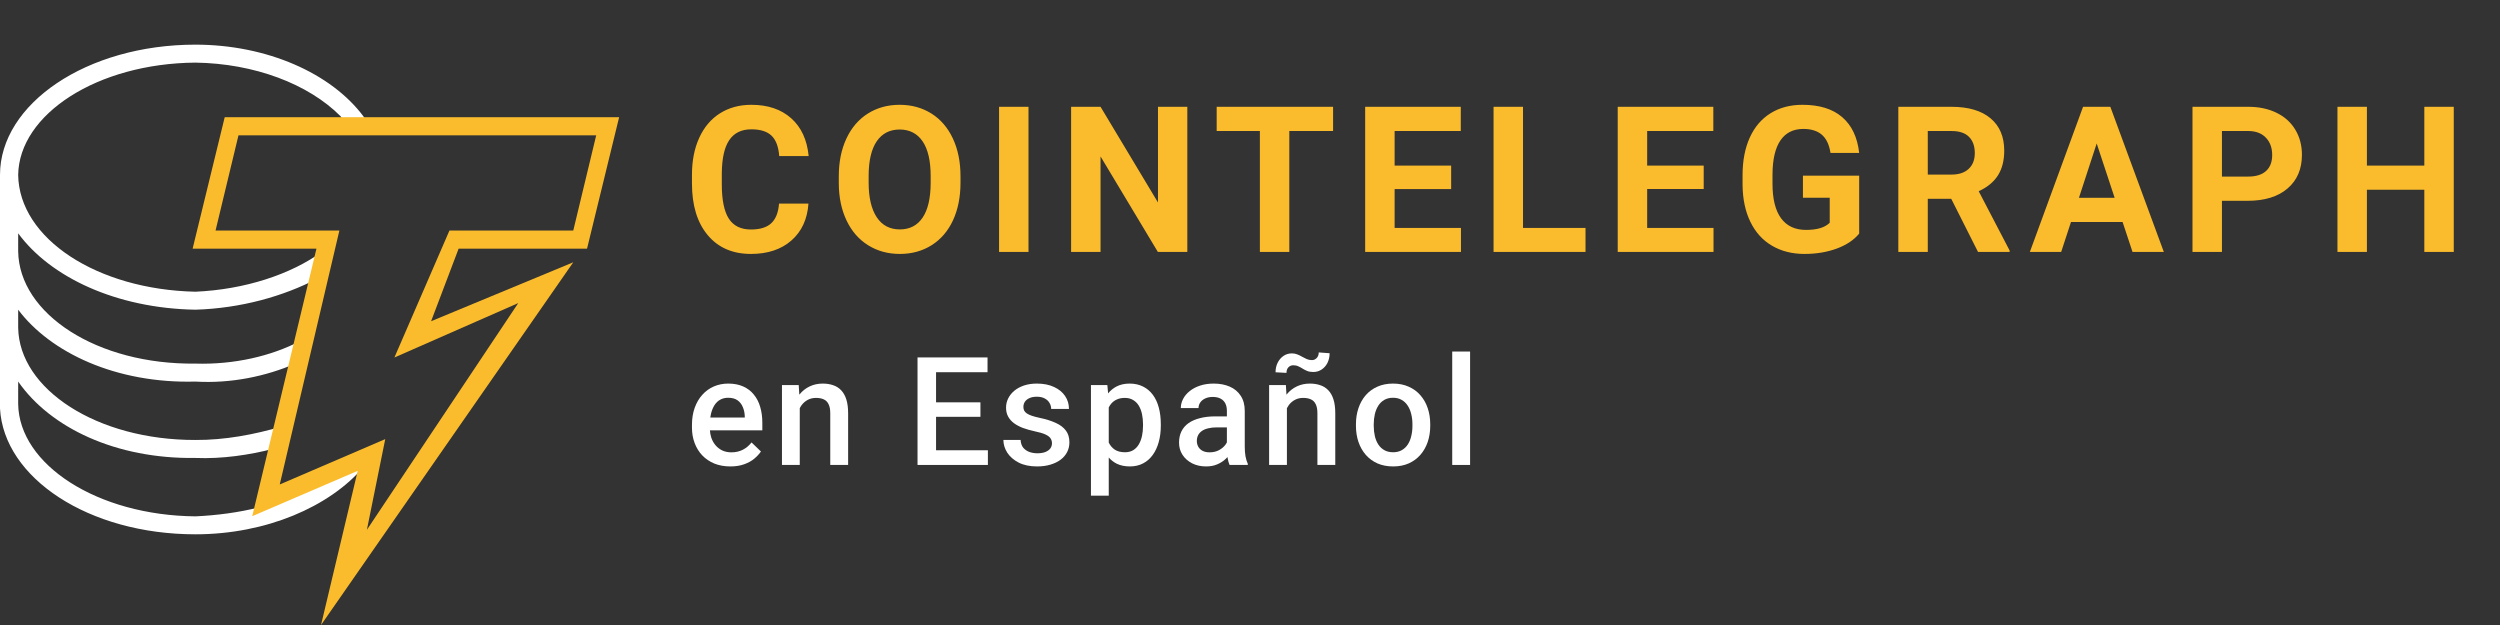
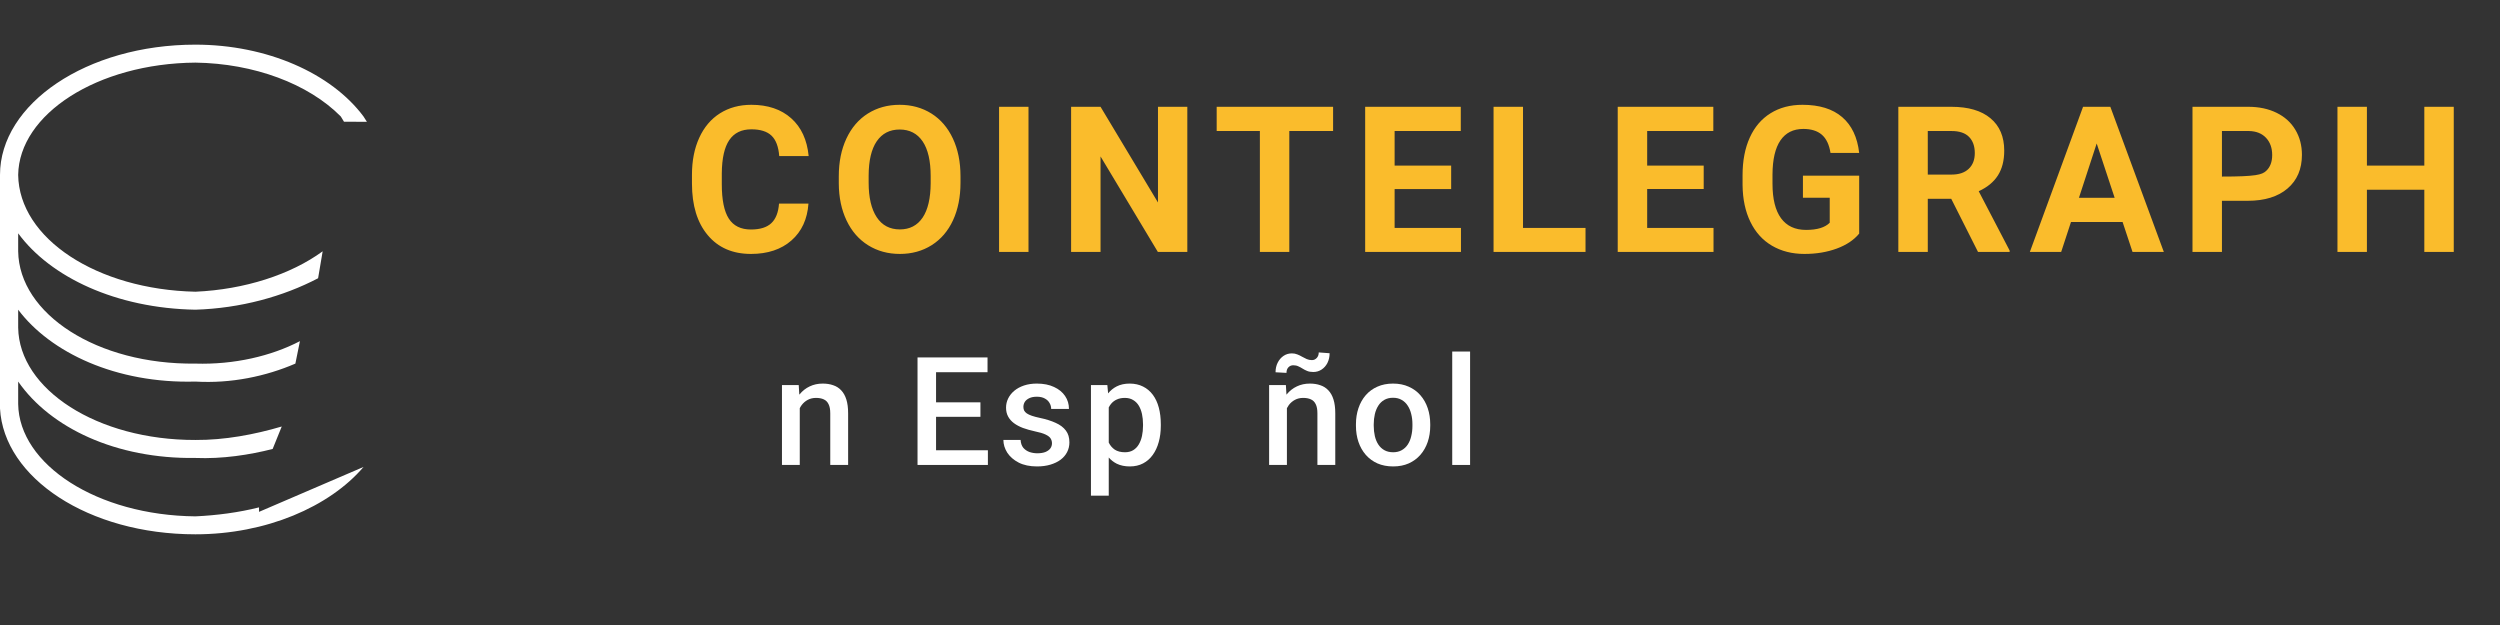
<svg xmlns="http://www.w3.org/2000/svg" width="192" height="48" viewBox="0 0 192 48" fill="none">
  <rect x="0" y="0" width="192" height="48" fill="#333333" stroke="none" />
  <g clip-path="url(#clip0_2413_19129)">
-     <path d="M62.09 15.636C62.005 16.835 61.569 17.779 60.782 18.468C59.995 19.157 58.959 19.502 57.673 19.502C56.266 19.502 55.158 19.021 54.353 18.058C53.546 17.097 53.143 15.776 53.143 14.097V13.415C53.143 12.344 53.329 11.399 53.701 10.583C54.073 9.767 54.604 9.139 55.294 8.703C55.986 8.267 56.788 8.049 57.703 8.049C58.969 8.049 59.99 8.394 60.764 9.083C61.537 9.771 61.984 10.739 62.105 11.984H59.844C59.789 11.264 59.591 10.742 59.252 10.418C58.913 10.094 58.397 9.932 57.703 9.932C56.949 9.932 56.385 10.206 56.011 10.755C55.636 11.304 55.444 12.155 55.434 13.309V14.151C55.434 15.355 55.614 16.235 55.973 16.791C56.333 17.348 56.899 17.626 57.673 17.626C58.372 17.626 58.893 17.464 59.237 17.14C59.582 16.816 59.779 16.314 59.829 15.636H62.09ZM73.766 14.028C73.766 15.126 73.575 16.087 73.193 16.914C72.811 17.741 72.265 18.379 71.554 18.828C70.843 19.277 70.028 19.502 69.108 19.502C68.199 19.502 67.387 19.28 66.673 18.836C65.96 18.391 65.407 17.758 65.015 16.933C64.623 16.109 64.425 15.161 64.419 14.089V13.538C64.419 12.44 64.614 11.475 65.004 10.641C65.394 9.806 65.943 9.166 66.655 8.718C67.366 8.272 68.179 8.049 69.093 8.049C70.008 8.049 70.821 8.273 71.532 8.718C72.243 9.166 72.793 9.806 73.182 10.64C73.572 11.475 73.766 12.438 73.766 13.53V14.028ZM71.475 13.523C71.475 12.354 71.269 11.466 70.858 10.858C70.445 10.251 69.857 9.947 69.093 9.947C68.334 9.947 67.749 10.247 67.336 10.847C66.925 11.447 66.716 12.325 66.712 13.485V14.028C66.712 15.166 66.917 16.049 67.329 16.677C67.741 17.304 68.334 17.619 69.108 17.619C69.867 17.619 70.45 17.316 70.858 16.712C71.264 16.107 71.47 15.225 71.475 14.066V13.523ZM78.989 19.349H76.728V8.202H78.989V19.349ZM91.186 19.349H88.924L84.522 12.015V19.349H82.261V8.202H84.522L88.933 15.551V8.202H91.186V19.349ZM102.381 10.062H99.019V19.349H96.758V10.062H93.441V8.202H102.381V10.062ZM111.449 14.518H107.107V17.504H112.202V19.349H104.845V8.202H112.188V10.062H107.107V12.719H111.449V14.518ZM116.967 17.504H121.768V19.349H114.705V8.202H116.967V17.504ZM130.844 14.517H126.503V17.504H131.598V19.349H124.241V8.202H131.583V10.062H126.503V12.719H130.844V14.517ZM142.785 17.94C142.377 18.435 141.802 18.819 141.058 19.092C140.315 19.365 139.491 19.502 138.586 19.502C137.636 19.502 136.803 19.291 136.087 18.87C135.371 18.449 134.818 17.838 134.429 17.036C134.039 16.235 133.84 15.294 133.829 14.212V13.453C133.829 12.341 134.014 11.378 134.384 10.564C134.753 9.75 135.286 9.127 135.981 8.696C136.677 8.264 137.492 8.049 138.428 8.049C139.729 8.049 140.747 8.364 141.48 8.995C142.214 9.625 142.649 10.542 142.785 11.747H140.583C140.483 11.108 140.26 10.642 139.916 10.345C139.572 10.05 139.098 9.902 138.495 9.902C137.726 9.902 137.141 10.195 136.738 10.782C136.337 11.369 136.133 12.242 136.128 13.4V14.112C136.128 15.281 136.347 16.163 136.784 16.761C137.221 17.358 137.862 17.657 138.706 17.657C139.555 17.657 140.162 17.473 140.523 17.106V15.184H138.465V13.492H142.785V17.94ZM149.855 15.268H148.054V19.349H145.792V8.202H149.87C151.166 8.202 152.167 8.495 152.87 9.083C153.574 9.67 153.925 10.498 153.925 11.57C153.925 12.331 153.763 12.965 153.439 13.473C153.115 13.98 152.623 14.385 151.965 14.686L154.34 19.241V19.349H151.912L149.855 15.268ZM148.054 13.408H149.877C150.445 13.408 150.885 13.261 151.196 12.967C151.508 12.674 151.664 12.27 151.664 11.754C151.664 11.228 151.517 10.815 151.223 10.514C150.929 10.213 150.478 10.062 149.87 10.062H148.053L148.054 13.408ZM163.016 17.051H159.051L158.298 19.349H155.893L159.979 8.202H162.074L166.182 19.349H163.778L163.016 17.051ZM159.662 15.192H162.405L161.026 11.019L159.662 15.192ZM170.645 15.421V19.349H168.383V8.202H172.665C173.489 8.202 174.213 8.355 174.839 8.662C175.465 8.968 175.946 9.402 176.283 9.967C176.62 10.53 176.788 11.172 176.788 11.892C176.788 12.985 176.42 13.845 175.684 14.476C174.947 15.106 173.928 15.421 172.627 15.421H170.645ZM170.645 13.561H172.665C173.263 13.561 173.719 13.418 174.033 13.132C174.347 12.846 174.504 12.438 174.504 11.908C174.504 11.361 174.346 10.919 174.029 10.583C173.713 10.247 173.275 10.073 172.718 10.062H170.645V13.561ZM188.449 19.349H186.188V14.572H181.779V19.349H179.517V8.202H181.779V12.719H186.188V8.202H188.449V19.349Z" fill="#FABC2C" />
+     <path d="M62.09 15.636C62.005 16.835 61.569 17.779 60.782 18.468C59.995 19.157 58.959 19.502 57.673 19.502C56.266 19.502 55.158 19.021 54.353 18.058C53.546 17.097 53.143 15.776 53.143 14.097V13.415C53.143 12.344 53.329 11.399 53.701 10.583C54.073 9.767 54.604 9.139 55.294 8.703C55.986 8.267 56.788 8.049 57.703 8.049C58.969 8.049 59.99 8.394 60.764 9.083C61.537 9.771 61.984 10.739 62.105 11.984H59.844C59.789 11.264 59.591 10.742 59.252 10.418C58.913 10.094 58.397 9.932 57.703 9.932C56.949 9.932 56.385 10.206 56.011 10.755C55.636 11.304 55.444 12.155 55.434 13.309V14.151C55.434 15.355 55.614 16.235 55.973 16.791C56.333 17.348 56.899 17.626 57.673 17.626C58.372 17.626 58.893 17.464 59.237 17.14C59.582 16.816 59.779 16.314 59.829 15.636H62.09ZM73.766 14.028C73.766 15.126 73.575 16.087 73.193 16.914C72.811 17.741 72.265 18.379 71.554 18.828C70.843 19.277 70.028 19.502 69.108 19.502C68.199 19.502 67.387 19.28 66.673 18.836C65.96 18.391 65.407 17.758 65.015 16.933C64.623 16.109 64.425 15.161 64.419 14.089V13.538C64.419 12.44 64.614 11.475 65.004 10.641C65.394 9.806 65.943 9.166 66.655 8.718C67.366 8.272 68.179 8.049 69.093 8.049C70.008 8.049 70.821 8.273 71.532 8.718C72.243 9.166 72.793 9.806 73.182 10.64C73.572 11.475 73.766 12.438 73.766 13.53V14.028ZM71.475 13.523C71.475 12.354 71.269 11.466 70.858 10.858C70.445 10.251 69.857 9.947 69.093 9.947C68.334 9.947 67.749 10.247 67.336 10.847C66.925 11.447 66.716 12.325 66.712 13.485V14.028C66.712 15.166 66.917 16.049 67.329 16.677C67.741 17.304 68.334 17.619 69.108 17.619C69.867 17.619 70.45 17.316 70.858 16.712C71.264 16.107 71.47 15.225 71.475 14.066V13.523ZM78.989 19.349H76.728V8.202H78.989V19.349ZM91.186 19.349H88.924L84.522 12.015V19.349H82.261V8.202H84.522L88.933 15.551V8.202H91.186V19.349ZM102.381 10.062H99.019V19.349H96.758V10.062H93.441V8.202H102.381V10.062ZM111.449 14.518H107.107V17.504H112.202V19.349H104.845V8.202H112.188V10.062H107.107V12.719H111.449V14.518ZM116.967 17.504H121.768V19.349H114.705V8.202H116.967V17.504ZM130.844 14.517H126.503V17.504H131.598V19.349H124.241V8.202H131.583V10.062H126.503V12.719H130.844V14.517ZM142.785 17.94C142.377 18.435 141.802 18.819 141.058 19.092C140.315 19.365 139.491 19.502 138.586 19.502C137.636 19.502 136.803 19.291 136.087 18.87C135.371 18.449 134.818 17.838 134.429 17.036C134.039 16.235 133.84 15.294 133.829 14.212V13.453C133.829 12.341 134.014 11.378 134.384 10.564C134.753 9.75 135.286 9.127 135.981 8.696C136.677 8.264 137.492 8.049 138.428 8.049C139.729 8.049 140.747 8.364 141.48 8.995C142.214 9.625 142.649 10.542 142.785 11.747H140.583C140.483 11.108 140.26 10.642 139.916 10.345C139.572 10.05 139.098 9.902 138.495 9.902C137.726 9.902 137.141 10.195 136.738 10.782C136.337 11.369 136.133 12.242 136.128 13.4V14.112C136.128 15.281 136.347 16.163 136.784 16.761C137.221 17.358 137.862 17.657 138.706 17.657C139.555 17.657 140.162 17.473 140.523 17.106V15.184H138.465V13.492H142.785V17.94ZM149.855 15.268H148.054V19.349H145.792V8.202H149.87C151.166 8.202 152.167 8.495 152.87 9.083C153.574 9.67 153.925 10.498 153.925 11.57C153.925 12.331 153.763 12.965 153.439 13.473C153.115 13.98 152.623 14.385 151.965 14.686L154.34 19.241V19.349H151.912L149.855 15.268ZM148.054 13.408H149.877C150.445 13.408 150.885 13.261 151.196 12.967C151.508 12.674 151.664 12.27 151.664 11.754C151.664 11.228 151.517 10.815 151.223 10.514C150.929 10.213 150.478 10.062 149.87 10.062H148.053L148.054 13.408ZM163.016 17.051H159.051L158.298 19.349H155.893L159.979 8.202H162.074L166.182 19.349H163.778L163.016 17.051ZM159.662 15.192H162.405L161.026 11.019L159.662 15.192ZM170.645 15.421V19.349H168.383V8.202H172.665C173.489 8.202 174.213 8.355 174.839 8.662C175.465 8.968 175.946 9.402 176.283 9.967C176.62 10.53 176.788 11.172 176.788 11.892C176.788 12.985 176.42 13.845 175.684 14.476C174.947 15.106 173.928 15.421 172.627 15.421H170.645ZM170.645 13.561C173.263 13.561 173.719 13.418 174.033 13.132C174.347 12.846 174.504 12.438 174.504 11.908C174.504 11.361 174.346 10.919 174.029 10.583C173.713 10.247 173.275 10.073 172.718 10.062H170.645V13.561ZM188.449 19.349H186.188V14.572H181.779V19.349H179.517V8.202H181.779V12.719H186.188V8.202H188.449V19.349Z" fill="#FABC2C" />
    <path d="M27.92 35.861L19.893 39.311V38.966C18.346 39.358 16.631 39.583 15.007 39.656C7.458 39.583 1.466 35.678 1.396 31.03V29.305C3.876 32.869 8.923 35.257 15.007 35.171C17.065 35.257 19.171 34.935 20.94 34.48L21.638 32.755C19.54 33.374 17.249 33.805 15.007 33.79C7.458 33.805 1.466 29.899 1.396 25.165V23.785C3.876 27.079 8.912 29.468 15.007 29.305C17.749 29.468 20.43 28.898 22.685 27.925L23.034 26.2C20.831 27.348 17.977 28.015 15.007 27.925C7.458 28.015 1.466 24.11 1.396 19.3V17.919C3.876 21.291 8.923 23.679 15.007 23.785C18.465 23.679 21.743 22.776 24.43 21.369L24.78 19.299C22.34 21.086 18.78 22.238 15.007 22.404C7.458 22.238 1.467 18.331 1.396 13.434C1.466 8.776 7.458 4.871 15.007 4.809C19.507 4.871 23.687 6.431 26.176 8.949L26.418 9.348L28.178 9.355L27.92 8.949C25.445 5.623 20.495 3.429 15.007 3.429C6.654 3.429 0 7.98 0 13.434V31.375C0.293 36.699 6.796 41.035 15.007 41.035C20.43 41.035 25.304 38.927 27.92 35.861Z" fill="white" />
-     <path d="M24.655 48L27.473 36.16L19.372 39.643L24.303 19.098H14.793L17.258 9H47.55L45.084 19.098H35.222L33.108 24.67L44.027 20.143L24.655 48ZM29.587 33.723L28.178 40.687L39.801 23.277L30.29 27.456L34.517 17.706H44.027L45.788 10.393H18.315L16.554 17.706H26.064L21.485 37.206L29.587 33.724V33.723Z" fill="#FABC2C" />
    <path d="M112.903 35.708V26.998H111.531V35.708H112.903Z" fill="white" />
    <path d="M98.835 31.348V35.708H97.468V29.572H98.756L98.8 30.312C98.81 30.3 98.82 30.288 98.829 30.276C99.045 30.015 99.302 29.814 99.601 29.674C99.899 29.531 100.232 29.459 100.599 29.459C100.894 29.459 101.16 29.5 101.398 29.584C101.64 29.663 101.846 29.794 102.016 29.975C102.19 30.157 102.323 30.393 102.413 30.684C102.504 30.971 102.549 31.325 102.549 31.744V35.708H101.177V31.739C101.177 31.444 101.134 31.211 101.047 31.041C100.963 30.867 100.841 30.744 100.678 30.672C100.519 30.597 100.321 30.559 100.083 30.559C99.848 30.559 99.638 30.608 99.453 30.707C99.268 30.805 99.111 30.939 98.982 31.109C98.928 31.184 98.879 31.263 98.835 31.348Z" fill="white" />
    <path d="M102.113 27.128L101.279 27.066C101.279 27.24 101.228 27.381 101.126 27.491C101.024 27.601 100.901 27.656 100.757 27.656C100.61 27.656 100.476 27.629 100.355 27.576C100.234 27.523 100.115 27.463 99.998 27.395C99.884 27.327 99.763 27.268 99.635 27.219C99.51 27.166 99.37 27.14 99.215 27.14C98.977 27.14 98.763 27.204 98.574 27.332C98.385 27.461 98.236 27.635 98.126 27.854C98.016 28.073 97.962 28.319 97.962 28.591L98.801 28.637C98.801 28.459 98.85 28.317 98.948 28.211C99.05 28.105 99.173 28.052 99.317 28.052C99.468 28.052 99.599 28.079 99.708 28.132C99.822 28.181 99.931 28.24 100.037 28.308C100.143 28.376 100.26 28.436 100.389 28.489C100.517 28.542 100.674 28.569 100.86 28.569C101.098 28.569 101.311 28.506 101.5 28.381C101.689 28.257 101.839 28.087 101.948 27.871C102.058 27.652 102.113 27.404 102.113 27.128Z" fill="white" />
    <path d="M75.87 35.708V34.58H71.889V32.011H75.297V30.899H71.889V28.586H75.842V27.451H70.466V35.708H75.87Z" fill="white" />
-     <path fill-rule="evenodd" clip-rule="evenodd" d="M56.092 35.822C55.638 35.822 55.228 35.748 54.861 35.601C54.498 35.449 54.188 35.24 53.931 34.971C53.678 34.703 53.483 34.387 53.347 34.024C53.211 33.661 53.143 33.27 53.143 32.85V32.623C53.143 32.143 53.213 31.709 53.353 31.319C53.492 30.93 53.687 30.597 53.937 30.321C54.186 30.041 54.481 29.828 54.821 29.68C55.162 29.533 55.53 29.459 55.927 29.459C56.366 29.459 56.75 29.533 57.078 29.68C57.407 29.828 57.68 30.035 57.895 30.304C58.114 30.569 58.277 30.884 58.383 31.251C58.492 31.618 58.547 32.022 58.547 32.465V33.049H54.522C54.535 33.243 54.569 33.426 54.623 33.599C54.699 33.826 54.808 34.024 54.952 34.194C55.096 34.364 55.27 34.499 55.474 34.597C55.678 34.691 55.91 34.739 56.171 34.739C56.5 34.739 56.793 34.672 57.05 34.54C57.307 34.408 57.53 34.221 57.719 33.979L58.44 34.676C58.307 34.869 58.135 35.054 57.923 35.232C57.712 35.406 57.453 35.548 57.147 35.657C56.844 35.767 56.492 35.822 56.092 35.822ZM54.606 31.767C54.583 31.863 54.565 31.963 54.55 32.068H57.198V31.96C57.19 31.714 57.141 31.483 57.05 31.268C56.963 31.052 56.829 30.879 56.648 30.746C56.466 30.614 56.224 30.548 55.922 30.548C55.695 30.548 55.492 30.597 55.315 30.695C55.141 30.79 54.995 30.928 54.878 31.109C54.761 31.291 54.67 31.51 54.606 31.767Z" fill="white" />
    <path d="M61.422 35.708V31.348C61.465 31.263 61.515 31.184 61.569 31.109C61.698 30.939 61.855 30.805 62.04 30.707C62.225 30.608 62.435 30.559 62.669 30.559C62.908 30.559 63.106 30.597 63.265 30.672C63.428 30.744 63.55 30.867 63.633 31.041C63.721 31.211 63.764 31.444 63.764 31.739V35.708H65.136V31.744C65.136 31.325 65.091 30.971 65 30.684C64.909 30.393 64.777 30.157 64.603 29.975C64.433 29.794 64.227 29.663 63.985 29.584C63.747 29.5 63.48 29.459 63.185 29.459C62.819 29.459 62.486 29.531 62.187 29.674C61.889 29.814 61.632 30.015 61.416 30.276C61.406 30.288 61.397 30.3 61.387 30.312L61.342 29.572H60.055V35.708H61.422Z" fill="white" />
    <path d="M80.792 34.047C80.792 33.911 80.758 33.788 80.69 33.678C80.622 33.565 80.491 33.463 80.299 33.372C80.109 33.281 79.83 33.198 79.459 33.122C79.134 33.051 78.835 32.965 78.563 32.867C78.295 32.765 78.064 32.642 77.871 32.499C77.678 32.355 77.529 32.185 77.423 31.988C77.317 31.792 77.264 31.565 77.264 31.308C77.264 31.058 77.319 30.822 77.429 30.599C77.539 30.376 77.695 30.179 77.9 30.009C78.104 29.839 78.352 29.705 78.643 29.606C78.938 29.508 79.266 29.459 79.629 29.459C80.144 29.459 80.584 29.546 80.951 29.72C81.321 29.89 81.605 30.122 81.801 30.417C81.998 30.709 82.096 31.037 82.096 31.404H80.73C80.73 31.241 80.688 31.09 80.605 30.95C80.525 30.807 80.404 30.691 80.242 30.605C80.079 30.514 79.875 30.468 79.629 30.468C79.395 30.468 79.2 30.506 79.045 30.582C78.894 30.654 78.781 30.748 78.705 30.865C78.633 30.983 78.597 31.111 78.597 31.251C78.597 31.353 78.616 31.446 78.654 31.529C78.695 31.608 78.764 31.682 78.858 31.75C78.953 31.814 79.081 31.875 79.244 31.931C79.41 31.988 79.618 32.043 79.868 32.096C80.336 32.194 80.739 32.321 81.076 32.476C81.416 32.627 81.677 32.824 81.858 33.066C82.04 33.304 82.13 33.606 82.13 33.973C82.13 34.245 82.072 34.495 81.954 34.722C81.841 34.945 81.675 35.139 81.455 35.306C81.236 35.468 80.973 35.595 80.667 35.686C80.365 35.776 80.024 35.822 79.646 35.822C79.091 35.822 78.62 35.724 78.234 35.527C77.849 35.327 77.556 35.071 77.355 34.761C77.159 34.448 77.06 34.122 77.06 33.786H78.382C78.397 34.039 78.467 34.242 78.591 34.393C78.72 34.54 78.879 34.648 79.068 34.716C79.261 34.78 79.459 34.812 79.663 34.812C79.909 34.812 80.115 34.78 80.281 34.716C80.448 34.648 80.575 34.557 80.662 34.444C80.748 34.327 80.792 34.194 80.792 34.047Z" fill="white" />
    <path fill-rule="evenodd" clip-rule="evenodd" d="M85.152 35.137V38.068H83.785V29.572H85.044L85.103 30.212C85.288 29.983 85.509 29.804 85.765 29.674C86.048 29.531 86.379 29.459 86.757 29.459C87.143 29.459 87.485 29.535 87.784 29.686C88.082 29.833 88.334 30.045 88.538 30.321C88.742 30.593 88.895 30.922 88.997 31.308C89.099 31.69 89.15 32.115 89.15 32.584V32.703C89.15 33.149 89.097 33.563 88.992 33.945C88.889 34.323 88.736 34.654 88.532 34.937C88.332 35.217 88.084 35.434 87.789 35.589C87.494 35.744 87.154 35.822 86.768 35.822C86.387 35.822 86.052 35.752 85.765 35.612C85.531 35.494 85.327 35.335 85.152 35.137ZM85.152 33.99C85.262 34.217 85.417 34.398 85.617 34.535C85.821 34.667 86.082 34.733 86.4 34.733C86.646 34.733 86.855 34.68 87.029 34.574C87.203 34.468 87.345 34.323 87.455 34.138C87.568 33.949 87.651 33.731 87.704 33.485C87.757 33.24 87.784 32.979 87.784 32.703V32.584C87.784 32.3 87.757 32.037 87.704 31.795C87.651 31.55 87.568 31.334 87.455 31.149C87.341 30.964 87.196 30.82 87.018 30.718C86.844 30.612 86.634 30.559 86.388 30.559C86.147 30.559 85.939 30.601 85.765 30.684C85.591 30.763 85.445 30.875 85.328 31.018C85.261 31.101 85.202 31.192 85.152 31.29V33.99Z" fill="white" />
-     <path fill-rule="evenodd" clip-rule="evenodd" d="M94.095 35.277C94.157 35.22 94.216 35.162 94.27 35.103L94.276 35.147C94.314 35.374 94.365 35.561 94.429 35.708H95.83V35.618C95.754 35.455 95.696 35.264 95.654 35.045C95.616 34.822 95.597 34.57 95.597 34.291V31.563C95.597 31.094 95.494 30.705 95.286 30.395C95.082 30.081 94.8 29.846 94.441 29.692C94.085 29.536 93.677 29.459 93.216 29.459C92.83 29.459 92.482 29.51 92.172 29.612C91.862 29.714 91.596 29.854 91.373 30.032C91.15 30.209 90.979 30.412 90.862 30.639C90.745 30.865 90.686 31.1 90.686 31.342H92.047C92.047 31.179 92.093 31.034 92.184 30.905C92.274 30.776 92.401 30.674 92.564 30.599C92.726 30.523 92.919 30.485 93.142 30.485C93.384 30.485 93.584 30.529 93.743 30.616C93.906 30.703 94.027 30.826 94.106 30.985C94.185 31.143 94.225 31.332 94.225 31.552V31.977H93.352C92.906 31.977 92.509 32.022 92.161 32.113C91.813 32.2 91.518 32.328 91.276 32.499C91.038 32.669 90.856 32.88 90.732 33.134C90.611 33.383 90.55 33.671 90.55 33.996C90.55 34.344 90.639 34.656 90.817 34.931C90.995 35.204 91.24 35.421 91.554 35.584C91.868 35.742 92.225 35.822 92.626 35.822C92.944 35.822 93.223 35.771 93.465 35.669C93.711 35.567 93.921 35.436 94.095 35.277ZM94.123 34.143C94.163 34.087 94.197 34.031 94.225 33.976V32.822H93.454C93.201 32.822 92.978 32.846 92.785 32.896C92.592 32.941 92.431 33.009 92.303 33.1C92.174 33.191 92.078 33.3 92.013 33.429C91.949 33.557 91.917 33.703 91.917 33.865C91.917 34.028 91.955 34.177 92.03 34.313C92.106 34.446 92.216 34.55 92.359 34.625C92.507 34.701 92.684 34.739 92.892 34.739C93.172 34.739 93.416 34.682 93.624 34.569C93.836 34.451 94.002 34.31 94.123 34.143Z" fill="white" />
    <path fill-rule="evenodd" clip-rule="evenodd" d="M104.137 32.708V32.578C104.137 32.136 104.201 31.726 104.329 31.347C104.458 30.965 104.643 30.635 104.885 30.355C105.131 30.071 105.43 29.852 105.781 29.697C106.137 29.538 106.537 29.459 106.984 29.459C107.433 29.459 107.834 29.538 108.186 29.697C108.541 29.852 108.842 30.071 109.087 30.355C109.333 30.635 109.52 30.965 109.649 31.347C109.777 31.726 109.842 32.136 109.842 32.578V32.708C109.842 33.151 109.777 33.561 109.649 33.939C109.52 34.317 109.333 34.648 109.087 34.931C108.842 35.211 108.543 35.431 108.191 35.589C107.84 35.744 107.441 35.822 106.995 35.822C106.545 35.822 106.142 35.744 105.787 35.589C105.435 35.431 105.137 35.211 104.891 34.931C104.645 34.648 104.458 34.317 104.329 33.939C104.201 33.561 104.137 33.151 104.137 32.708ZM105.503 32.578V32.708C105.503 32.984 105.532 33.245 105.588 33.491C105.645 33.737 105.734 33.952 105.855 34.138C105.976 34.323 106.131 34.468 106.32 34.574C106.509 34.68 106.734 34.733 106.995 34.733C107.248 34.733 107.467 34.68 107.653 34.574C107.842 34.468 107.997 34.323 108.118 34.138C108.239 33.952 108.328 33.737 108.384 33.491C108.445 33.245 108.475 32.984 108.475 32.708V32.578C108.475 32.306 108.445 32.049 108.384 31.807C108.328 31.561 108.237 31.344 108.112 31.155C107.991 30.965 107.836 30.818 107.647 30.712C107.462 30.603 107.241 30.548 106.984 30.548C106.726 30.548 106.503 30.603 106.314 30.712C106.129 30.818 105.976 30.965 105.855 31.155C105.734 31.344 105.645 31.561 105.588 31.807C105.532 32.049 105.503 32.306 105.503 32.578Z" fill="white" />
  </g>
  <defs>
    <clipPath id="clip0_2413_19129">
      <rect width="192" height="48" fill="white" />
    </clipPath>
  </defs>
</svg>